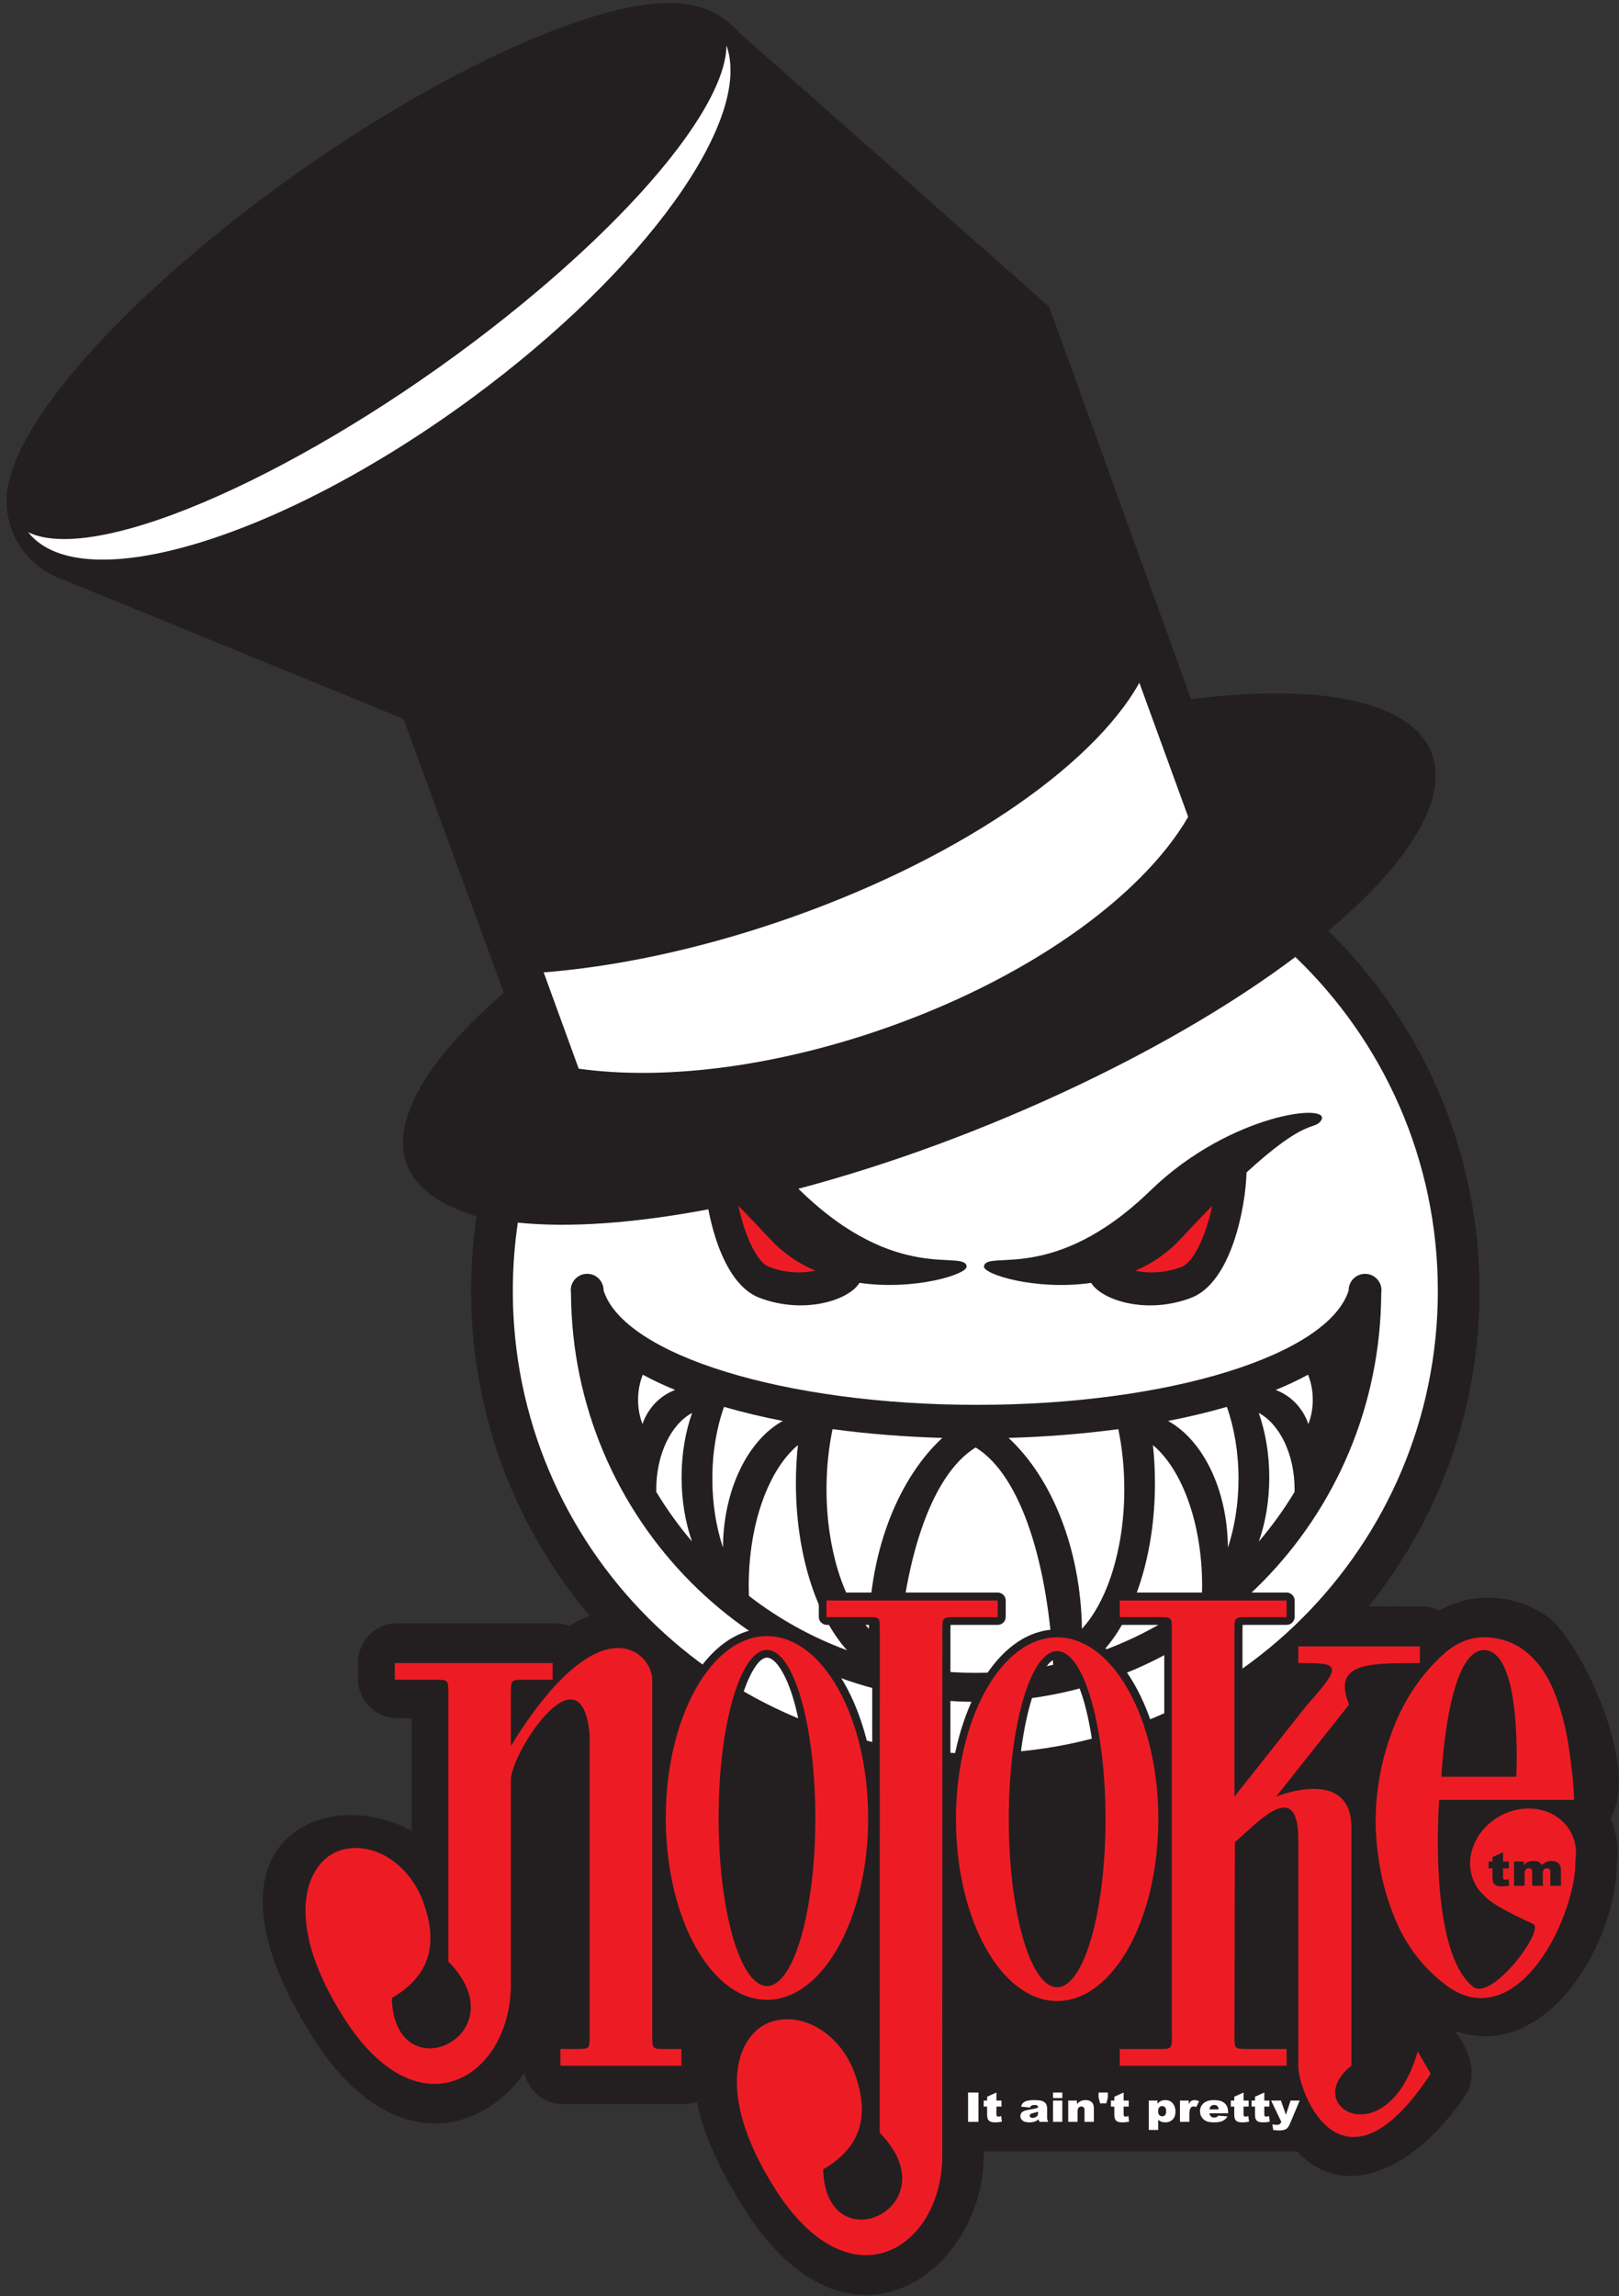
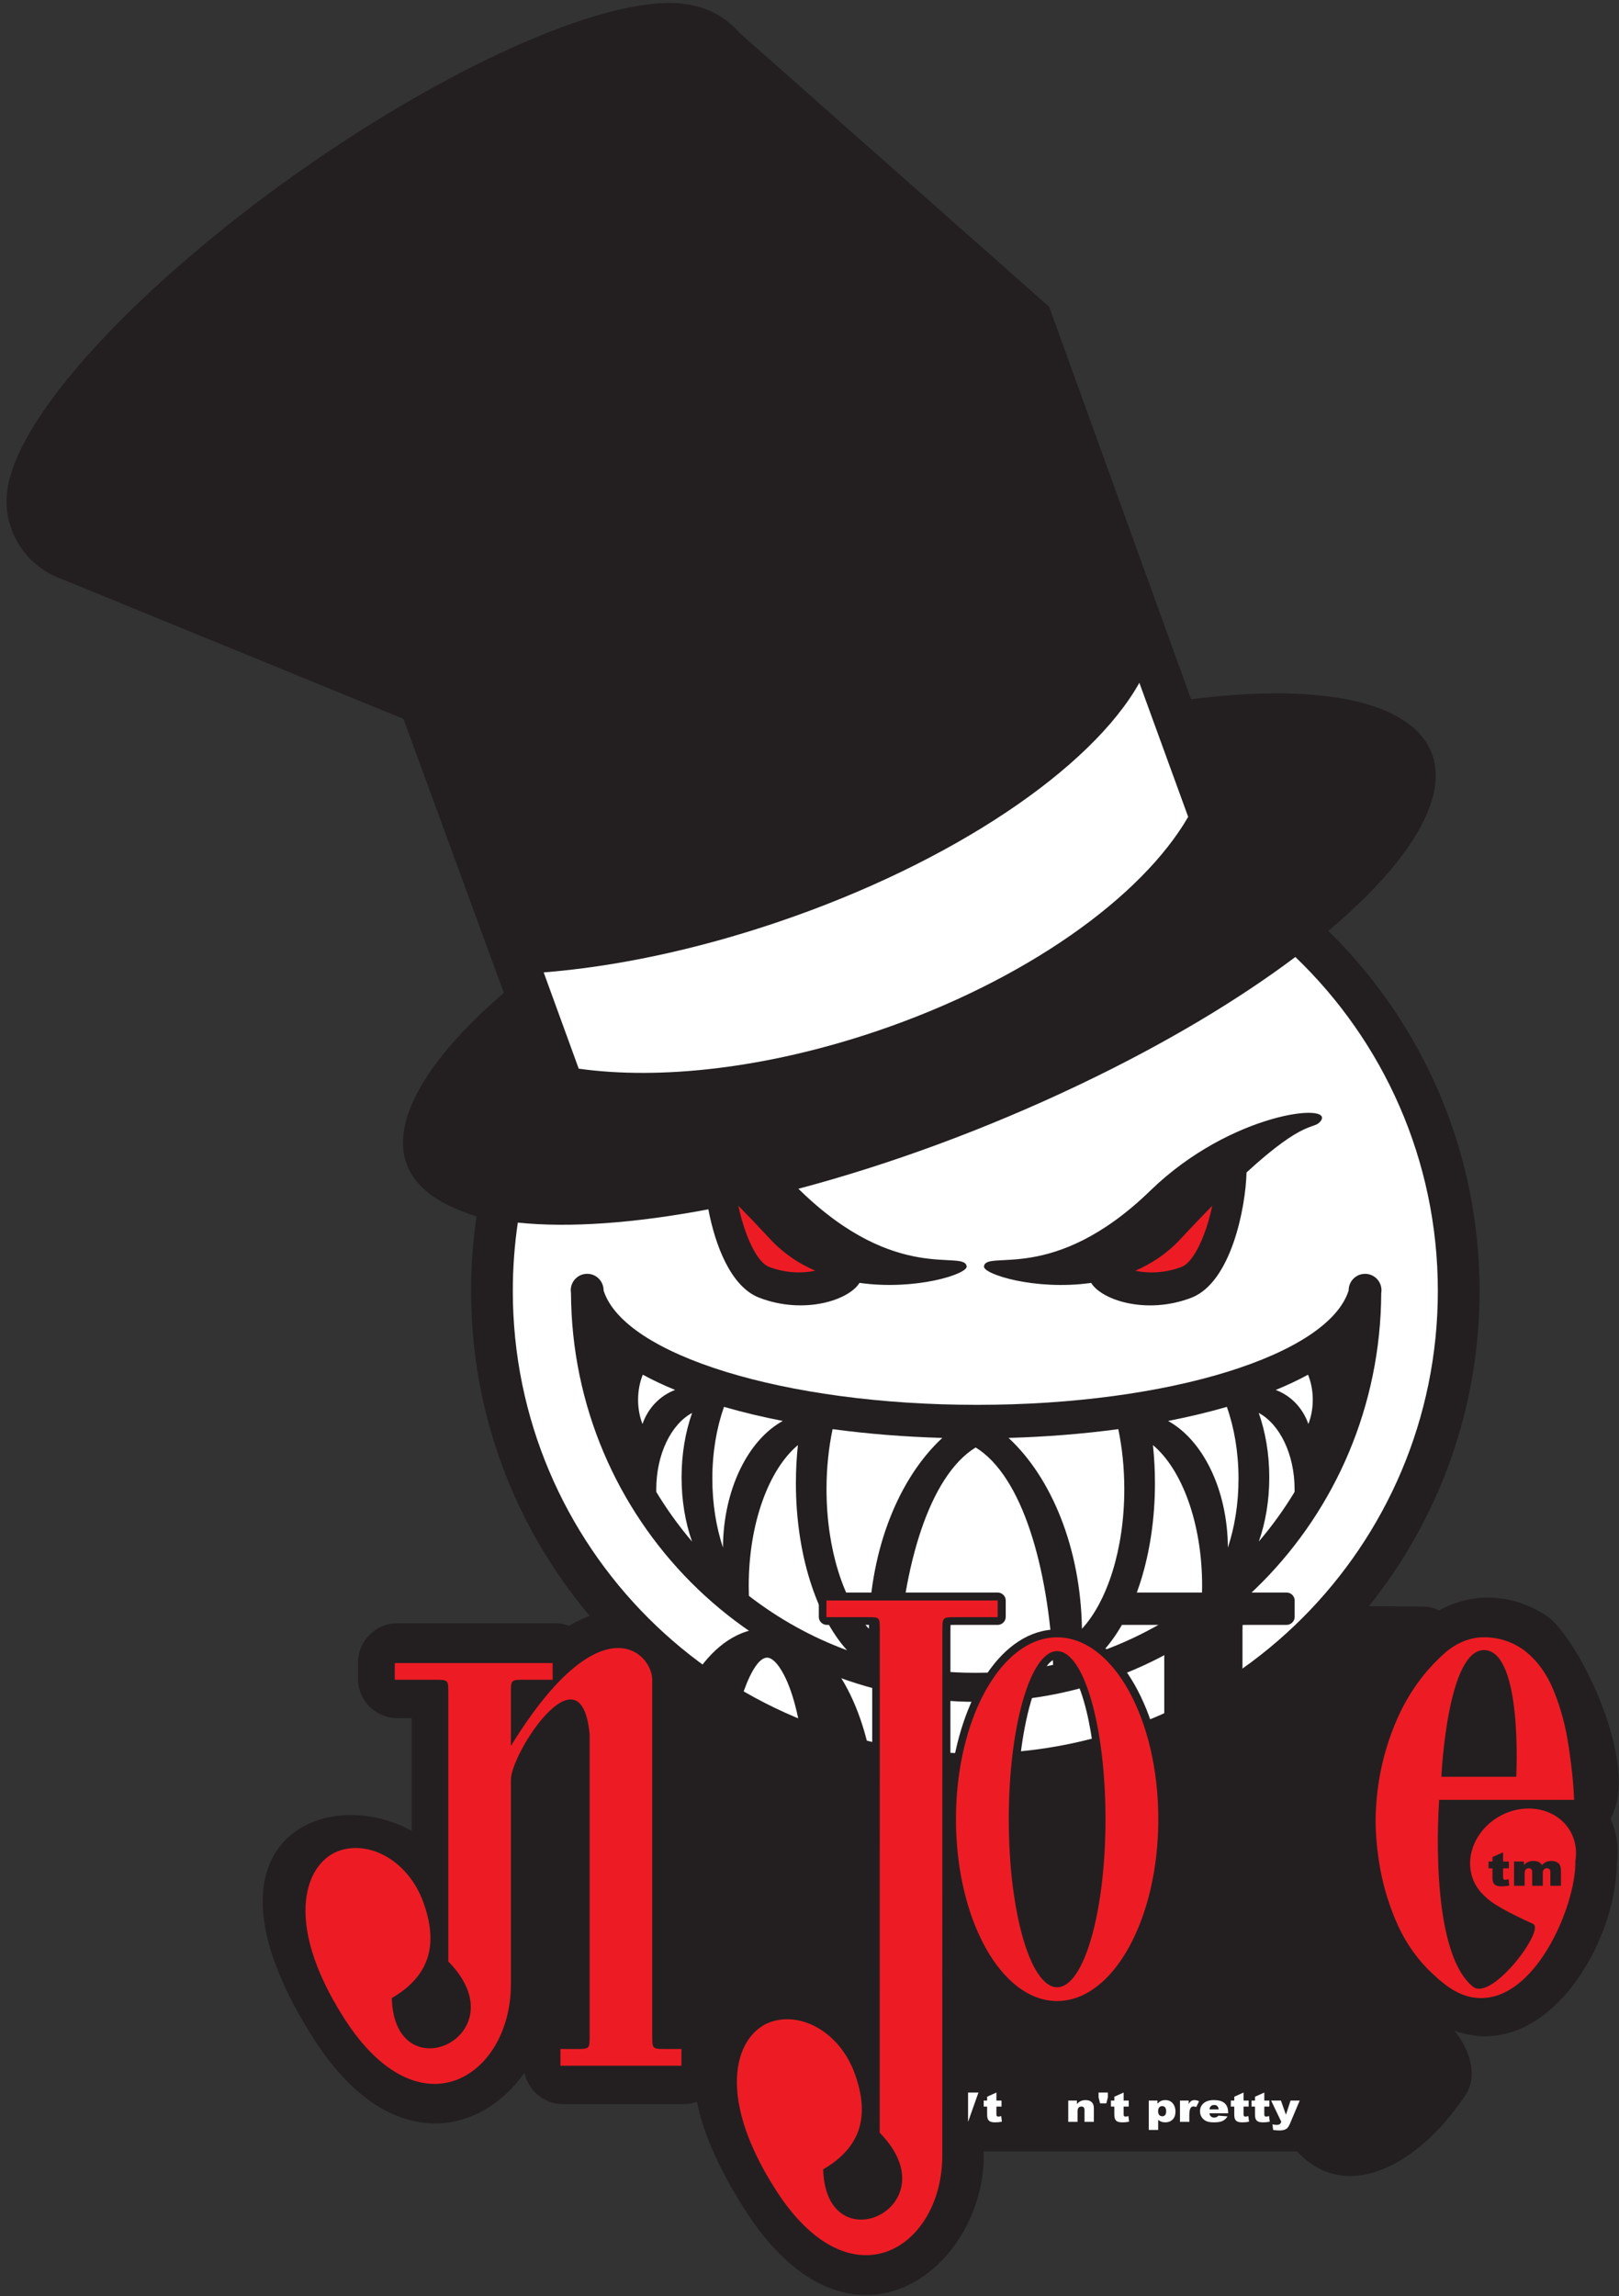
<svg xmlns="http://www.w3.org/2000/svg" width="220pt" height="312pt" viewBox="0 0 220 312" version="1.1">
  <rect x="0" y="0" width="220" height="312" fill="#333333" stroke="none" />
  <g id="surface1">
    <path style=" stroke:none;fill-rule:nonzero;fill:rgb(13.699%,12.199%,12.5%);fill-opacity:1;" d="M 141.215 217.332 C 142.102 217.148 143.023 217.055 143.977 217.055 C 145.086 217.055 146.148 217.188 147.164 217.43 C 147.164 214.52 149.566 212.047 152.48 212.047 L 175.156 212.047 C 178.07 212.047 180.473 214.449 180.473 217.363 L 180.473 218.219 L 193.266 218.281 C 194.09 218.281 194.867 218.477 195.562 218.812 C 200.234 216.203 205.789 216.57 210.27 219.625 C 214.668 222.82 222.984 240.051 218.852 247.062 C 219.652 248.844 219.988 250.895 219.715 253.098 C 219.602 264.418 209.887 280.32 197.633 275.918 C 199.746 278.43 200.836 282.09 199.18 284.598 C 192.965 294 183.043 299.621 176.258 292.312 L 133.668 292.312 L 133.688 292.793 C 133.688 308.504 115.453 322.527 101.23 300.258 C 97.578 294.535 95.52 289.66 94.707 285.578 C 94.148 285.777 93.551 285.891 92.926 285.891 L 76.484 285.891 C 73.926 285.891 71.766 284.039 71.273 281.617 C 65.133 290.336 52.703 292.793 42.609 276.984 C 25.488 250.172 44.137 242.281 55.934 248.75 L 55.934 233.449 L 53.973 233.449 C 51.059 233.449 48.656 231.047 48.656 228.133 L 48.656 225.867 C 48.656 222.953 51.059 220.551 53.973 220.551 L 75.422 220.551 C 76.094 220.551 76.734 220.68 77.328 220.91 C 83.441 217.25 90.121 217.844 92.949 222.777 C 95.891 219.266 99.766 216.891 104.547 216.891 C 105.504 216.891 106.426 216.992 107.312 217.18 C 107.414 214.348 109.773 212.047 112.625 212.047 L 135.898 212.047 C 138.801 212.047 141.195 214.43 141.215 217.332 " />
    <path style=" stroke:none;fill-rule:nonzero;fill:rgb(13.699%,12.199%,12.5%);fill-opacity:1;" d="M 58.258 162.121 C 50.938 156.398 55.492 146.07 68.465 134.906 L 54.824 97.676 L 8.473 78.711 C 4.059 77.172 0.891 72.992 0.891 68.078 C 0.891 66.883 1.082 65.73 1.43 64.648 C 3.41 57.434 12.18 46.398 26.32 34.398 C 49.961 14.332 79.66 -0.848 92.66 0.492 C 93.234 0.551 93.766 0.641 94.254 0.762 C 96.719 1.289 98.887 2.613 100.469 4.449 L 142.57 41.684 L 161.848 95.004 C 175.441 93.297 186.246 94.312 191.602 98.5 C 199.086 104.352 194.152 115.02 180.504 126.477 C 193.176 138.902 201.051 156.238 201.051 175.402 C 201.051 213.242 170.375 243.918 132.531 243.918 C 94.691 243.918 64.016 213.242 64.016 175.402 C 64.016 171.965 64.27 168.586 64.758 165.285 C 62.129 164.426 59.926 163.43 58.258 162.121 " />
    <path style=" stroke:none;fill-rule:nonzero;fill:rgb(92.899%,10.999%,14.099%);fill-opacity:1;" d="M 100.332 163.824 C 100.605 165.129 100.992 166.504 101.473 167.762 C 102.414 170.25 103.52 171.758 104.504 172.133 C 106.785 173.004 109.055 173.027 110.785 172.652 C 108.566 171.695 106.477 170.32 104.695 168.402 C 103.105 166.688 101.656 165.168 100.332 163.824 " />
    <path style=" stroke:none;fill-rule:nonzero;fill:rgb(92.899%,10.999%,14.099%);fill-opacity:1;" d="M 164.73 163.824 C 164.457 165.129 164.07 166.504 163.59 167.766 C 162.645 170.25 161.543 171.758 160.559 172.133 C 158.277 173.008 156.008 173.031 154.277 172.656 C 156.492 171.695 158.586 170.32 160.363 168.402 C 161.957 166.688 163.406 165.172 164.73 163.824 " />
    <path style=" stroke:none;fill-rule:nonzero;fill:rgb(100%,100%,100%);fill-opacity:1;" d="M 73.879 132.121 C 83.512 131.355 94.426 129.102 105.68 125.289 C 129.621 117.184 148.371 104.309 154.824 92.77 L 161.457 110.988 C 155.129 121.922 139.305 133.27 119.141 140.098 C 104.16 145.172 89.711 146.758 78.641 145.203 L 73.879 132.121 " />
-     <path style=" stroke:none;fill-rule:nonzero;fill:rgb(100%,100%,100%);fill-opacity:1;" d="M 3.961 72.473 L 3.824 72.305 C 4.691 72.738 5.766 73.027 7.051 73.16 C 20.051 74.5 49.754 59.32 73.395 39.254 C 89.535 25.555 98.676 13.117 98.715 6.18 C 102.34 16.207 87.777 36.715 63.996 54.18 C 38.195 73.129 11.316 81.32 3.961 72.473 " />
    <path style=" stroke:none;fill-rule:nonzero;fill:rgb(100%,100%,100%);fill-opacity:1;" d="M 169.387 159.301 C 177.422 151.922 178.512 153.555 179.453 152.332 C 181.461 149.734 167.289 151.109 156.316 161.77 C 143.121 174.586 134.016 169.707 133.707 172.066 C 133.57 173.121 140.695 175.383 148.27 174.309 C 149.734 176.68 155.828 178.645 161.875 176.332 C 167.305 174.254 169.266 164.047 169.387 159.301 Z M 132.762 190.879 C 106.59 190.879 84.812 184.082 82.023 175.352 C 82.023 174.07 81.023 173.074 79.789 173.074 C 78.559 173.074 77.559 174.07 77.559 175.305 C 77.559 175.434 77.57 175.555 77.59 175.676 C 77.723 206.383 102.48 231.234 132.746 231.234 C 163.012 231.234 187.559 206.387 187.691 175.68 C 187.711 175.559 187.723 175.438 187.723 175.309 C 187.723 174.074 186.723 173.078 185.492 173.078 C 184.258 173.078 183.258 174.074 183.258 175.355 C 180.469 184.086 158.934 190.879 132.762 190.879 Z M 69.684 175.402 C 69.684 172.246 69.918 169.145 70.363 166.117 C 77.363 166.848 86.277 166.199 96.254 164.312 C 97.18 169.156 99.289 174.84 103.188 176.328 C 109.23 178.641 115.328 176.68 116.793 174.305 C 124.363 175.379 131.492 173.117 131.355 172.066 C 131.047 169.703 121.938 174.582 108.746 161.766 L 108.488 161.52 C 120.719 158.273 133.891 153.48 146.727 147.355 C 158.305 141.832 168.23 135.883 176.02 130.027 C 187.953 141.465 195.383 157.566 195.383 175.402 C 195.383 210.113 167.242 238.25 132.531 238.25 C 97.824 238.25 69.684 210.113 69.684 175.402 " />
    <path style=" stroke:none;fill-rule:nonzero;fill:rgb(100%,100%,100%);fill-opacity:1;" d="M 173.352 188.855 C 174.922 188.211 176.391 187.52 177.746 186.781 C 178.152 187.781 178.387 188.945 178.387 190.188 C 178.387 191.383 178.172 192.508 177.789 193.484 C 177.047 191.324 175.41 189.617 173.352 188.855 " />
    <path style=" stroke:none;fill-rule:nonzero;fill:rgb(100%,100%,100%);fill-opacity:1;" d="M 175.914 202.711 C 174.473 205.094 172.844 207.352 171.055 209.453 C 171.961 206.895 172.477 203.91 172.477 200.73 C 172.477 197.535 171.953 194.543 171.047 191.977 C 173.883 193.496 175.918 197.574 175.918 202.367 L 175.914 202.711 " />
    <path style=" stroke:none;fill-rule:nonzero;fill:rgb(100%,100%,100%);fill-opacity:1;" d="M 163.328 216.832 C 159.305 219.938 154.82 222.445 149.992 224.223 C 154.152 219.609 156.941 211.172 156.941 201.523 C 156.941 199.754 156.848 198.023 156.668 196.348 C 160.609 199.637 163.352 206.961 163.352 215.465 C 163.352 215.922 163.344 216.379 163.328 216.832 " />
    <path style=" stroke:none;fill-rule:nonzero;fill:rgb(100%,100%,100%);fill-opacity:1;" d="M 158.723 193.066 C 161.516 192.523 164.191 191.883 166.715 191.152 C 167.719 194.004 168.297 197.344 168.297 200.91 C 168.297 204.312 167.77 207.512 166.852 210.273 C 166.809 202.379 163.438 195.656 158.723 193.066 " />
    <path style=" stroke:none;fill-rule:nonzero;fill:rgb(100%,100%,100%);fill-opacity:1;" d="M 137.051 195.371 C 142.121 195.227 147.148 194.828 151.961 194.18 C 152.488 196.699 152.777 199.453 152.777 202.34 C 152.777 210.48 150.461 217.578 147.023 221.305 C 146.844 210.355 142.902 200.793 137.051 195.371 " />
    <path style=" stroke:none;fill-rule:nonzero;fill:rgb(100%,100%,100%);fill-opacity:1;" d="M 91.742 188.855 C 90.172 188.211 88.703 187.52 87.348 186.781 C 86.941 187.781 86.707 188.945 86.707 190.188 C 86.707 191.383 86.922 192.508 87.305 193.484 C 88.047 191.324 89.684 189.617 91.742 188.855 " />
    <path style=" stroke:none;fill-rule:nonzero;fill:rgb(100%,100%,100%);fill-opacity:1;" d="M 89.18 202.711 C 90.621 205.094 92.25 207.352 94.039 209.453 C 93.133 206.895 92.617 203.91 92.617 200.73 C 92.617 197.535 93.141 194.543 94.047 191.977 C 91.211 193.496 89.176 197.574 89.176 202.367 L 89.18 202.711 " />
    <path style=" stroke:none;fill-rule:nonzero;fill:rgb(100%,100%,100%);fill-opacity:1;" d="M 101.766 216.832 C 105.785 219.938 110.273 222.445 115.102 224.223 C 110.941 219.609 108.152 211.172 108.152 201.523 C 108.152 199.754 108.246 198.023 108.426 196.348 C 104.484 199.637 101.742 206.961 101.742 215.465 C 101.742 215.922 101.75 216.379 101.766 216.832 " />
    <path style=" stroke:none;fill-rule:nonzero;fill:rgb(100%,100%,100%);fill-opacity:1;" d="M 106.371 193.066 C 103.578 192.523 100.902 191.883 98.379 191.152 C 97.375 194.004 96.797 197.344 96.797 200.91 C 96.797 204.312 97.324 207.512 98.242 210.273 C 98.285 202.379 101.652 195.656 106.371 193.066 " />
    <path style=" stroke:none;fill-rule:nonzero;fill:rgb(100%,100%,100%);fill-opacity:1;" d="M 128.043 195.371 C 122.973 195.227 117.945 194.828 113.137 194.18 C 112.605 196.699 112.312 199.453 112.312 202.34 C 112.312 210.48 114.637 217.578 118.07 221.305 C 118.254 210.355 122.191 200.793 128.043 195.371 " />
    <path style=" stroke:none;fill-rule:nonzero;fill:rgb(100%,100%,100%);fill-opacity:1;" d="M 132.77 227.285 C 136.316 227.285 139.762 226.914 143.105 226.207 C 142.426 212.938 138.926 200.57 132.578 196.668 C 126.23 200.57 122.668 212.938 121.988 226.207 C 125.332 226.914 128.809 227.285 132.355 227.285 L 132.77 227.285 " />
-     <path style=" stroke:none;fill-rule:nonzero;fill:rgb(100%,100%,100%);fill-opacity:1;" d="M 131.547 284.316 L 132.957 284.316 L 132.957 288.301 L 131.547 288.301 L 131.547 284.316 " />
+     <path style=" stroke:none;fill-rule:nonzero;fill:rgb(100%,100%,100%);fill-opacity:1;" d="M 131.547 284.316 L 132.957 284.316 L 131.547 288.301 L 131.547 284.316 " />
    <path style=" stroke:none;fill-rule:nonzero;fill:rgb(100%,100%,100%);fill-opacity:1;" d="M 135.398 284.316 L 135.398 285.41 L 136.09 285.41 L 136.09 286.223 L 135.398 286.223 L 135.398 287.246 C 135.398 287.371 135.414 287.453 135.438 287.492 C 135.48 287.551 135.555 287.582 135.656 287.582 C 135.75 287.582 135.883 287.559 136.051 287.512 L 136.141 288.277 C 135.828 288.34 135.539 288.367 135.266 288.367 C 134.953 288.367 134.723 288.332 134.57 288.262 C 134.422 288.191 134.312 288.086 134.242 287.941 C 134.172 287.797 134.137 287.562 134.137 287.242 L 134.137 286.223 L 133.672 286.223 L 133.672 285.41 L 134.137 285.41 L 134.137 284.883 L 135.398 284.316 " />
-     <path style=" stroke:none;fill-rule:evenodd;fill:rgb(100%,100%,100%);fill-opacity:1;" d="M 139.965 286.348 L 138.758 286.234 C 138.805 286.051 138.867 285.906 138.953 285.797 C 139.039 285.691 139.164 285.602 139.324 285.523 C 139.441 285.465 139.602 285.422 139.801 285.391 C 140.004 285.359 140.223 285.344 140.461 285.344 C 140.836 285.344 141.141 285.363 141.371 285.402 C 141.598 285.438 141.789 285.516 141.941 285.633 C 142.051 285.715 142.137 285.832 142.195 285.98 C 142.258 286.129 142.289 286.273 142.289 286.41 L 142.289 287.688 C 142.289 287.824 142.301 287.93 142.32 288.008 C 142.34 288.082 142.383 288.18 142.449 288.301 L 141.266 288.301 C 141.219 288.227 141.188 288.172 141.172 288.133 C 141.156 288.094 141.145 288.031 141.129 287.949 C 140.965 288.09 140.801 288.188 140.637 288.25 C 140.41 288.328 140.152 288.367 139.855 288.367 C 139.465 288.367 139.164 288.289 138.961 288.129 C 138.758 287.969 138.656 287.77 138.656 287.535 C 138.656 287.316 138.73 287.137 138.879 286.992 C 139.023 286.852 139.293 286.746 139.688 286.676 C 140.164 286.594 140.469 286.535 140.609 286.5 C 140.75 286.469 140.898 286.422 141.059 286.371 C 141.059 286.234 141.023 286.137 140.961 286.082 C 140.898 286.027 140.785 286.004 140.625 286.004 C 140.418 286.004 140.262 286.031 140.16 286.09 C 140.078 286.137 140.016 286.223 139.965 286.348 Z M 141.059 286.926 C 140.883 286.98 140.703 287.031 140.516 287.07 C 140.258 287.133 140.094 287.191 140.027 287.25 C 139.953 287.312 139.922 287.379 139.922 287.457 C 139.922 287.543 139.953 287.617 140.023 287.672 C 140.094 287.727 140.195 287.758 140.328 287.758 C 140.473 287.758 140.602 287.727 140.723 287.664 C 140.844 287.605 140.93 287.531 140.98 287.445 C 141.031 287.355 141.059 287.242 141.059 287.105 L 141.059 286.926 " />
-     <path style=" stroke:none;fill-rule:evenodd;fill:rgb(100%,100%,100%);fill-opacity:1;" d="M 143.09 284.316 L 144.352 284.316 L 144.352 285.066 L 143.09 285.066 Z M 143.09 285.41 L 144.352 285.41 L 144.352 288.301 L 143.09 288.301 L 143.09 285.41 " />
    <path style=" stroke:none;fill-rule:nonzero;fill:rgb(100%,100%,100%);fill-opacity:1;" d="M 145.16 285.41 L 146.34 285.41 L 146.34 285.883 C 146.512 285.688 146.691 285.551 146.871 285.469 C 147.051 285.387 147.27 285.344 147.527 285.344 C 147.875 285.344 148.148 285.438 148.344 285.617 C 148.543 285.801 148.641 286.082 148.641 286.465 L 148.641 288.301 L 147.371 288.301 L 147.371 286.711 C 147.371 286.531 147.332 286.402 147.258 286.328 C 147.18 286.25 147.074 286.215 146.938 286.215 C 146.785 286.215 146.66 286.266 146.566 286.367 C 146.473 286.469 146.426 286.648 146.426 286.914 L 146.426 288.301 L 145.16 288.301 L 145.16 285.41 " />
    <path style=" stroke:none;fill-rule:nonzero;fill:rgb(100%,100%,100%);fill-opacity:1;" d="M 149.281 284.316 L 150.539 284.316 L 150.539 284.973 L 150.34 285.781 L 149.484 285.781 L 149.281 284.973 L 149.281 284.316 " />
    <path style=" stroke:none;fill-rule:nonzero;fill:rgb(100%,100%,100%);fill-opacity:1;" d="M 152.688 284.316 L 152.688 285.41 L 153.379 285.41 L 153.379 286.223 L 152.688 286.223 L 152.688 287.246 C 152.688 287.371 152.699 287.453 152.727 287.492 C 152.77 287.551 152.84 287.582 152.945 287.582 C 153.039 287.582 153.168 287.559 153.336 287.512 L 153.43 288.277 C 153.117 288.34 152.824 288.367 152.555 288.367 C 152.242 288.367 152.008 288.332 151.859 288.262 C 151.711 288.191 151.602 288.086 151.531 287.941 C 151.457 287.797 151.422 287.562 151.422 287.242 L 151.422 286.223 L 150.961 286.223 L 150.961 285.41 L 151.422 285.41 L 151.422 284.883 L 152.688 284.316 " />
    <path style=" stroke:none;fill-rule:evenodd;fill:rgb(100%,100%,100%);fill-opacity:1;" d="M 156.102 289.398 L 156.102 285.41 L 157.285 285.41 L 157.285 285.836 C 157.449 285.656 157.598 285.535 157.734 285.473 C 157.922 285.387 158.121 285.344 158.348 285.344 C 158.785 285.344 159.129 285.492 159.367 285.789 C 159.609 286.086 159.73 286.449 159.73 286.887 C 159.73 287.367 159.598 287.734 159.336 287.988 C 159.074 288.242 158.742 288.367 158.34 288.367 C 158.145 288.367 157.969 288.34 157.809 288.281 C 157.648 288.223 157.504 288.137 157.379 288.023 L 157.379 289.398 Z M 157.371 286.867 C 157.371 287.094 157.426 287.266 157.535 287.379 C 157.645 287.488 157.781 287.543 157.949 287.543 C 158.094 287.543 158.219 287.492 158.316 287.383 C 158.414 287.277 158.465 287.098 158.465 286.84 C 158.465 286.605 158.414 286.434 158.312 286.324 C 158.207 286.215 158.082 286.156 157.934 286.156 C 157.773 286.156 157.637 286.215 157.531 286.324 C 157.426 286.438 157.371 286.617 157.371 286.867 " />
    <path style=" stroke:none;fill-rule:nonzero;fill:rgb(100%,100%,100%);fill-opacity:1;" d="M 160.344 285.41 L 161.527 285.41 L 161.527 285.883 C 161.641 285.68 161.758 285.535 161.879 285.461 C 162 285.383 162.152 285.344 162.328 285.344 C 162.516 285.344 162.719 285.395 162.941 285.5 L 162.551 286.285 C 162.398 286.23 162.281 286.203 162.195 286.203 C 162.027 286.203 161.902 286.262 161.809 286.383 C 161.68 286.551 161.613 286.867 161.613 287.332 L 161.613 288.301 L 160.344 288.301 L 160.344 285.41 " />
    <path style=" stroke:none;fill-rule:evenodd;fill:rgb(100%,100%,100%);fill-opacity:1;" d="M 166.883 287.133 L 164.348 287.133 C 164.371 287.309 164.426 287.441 164.512 287.531 C 164.637 287.656 164.797 287.719 164.992 287.719 C 165.117 287.719 165.234 287.691 165.348 287.637 C 165.414 287.602 165.488 287.543 165.566 287.457 L 166.812 287.555 C 166.621 287.844 166.395 288.055 166.121 288.18 C 165.855 288.305 165.469 288.367 164.965 288.367 C 164.527 288.367 164.184 288.316 163.934 288.207 C 163.684 288.098 163.477 287.926 163.312 287.691 C 163.148 287.457 163.066 287.18 163.066 286.863 C 163.066 286.41 163.23 286.043 163.559 285.766 C 163.891 285.484 164.348 285.344 164.926 285.344 C 165.398 285.344 165.77 285.406 166.047 285.531 C 166.316 285.656 166.527 285.84 166.668 286.078 C 166.812 286.316 166.883 286.625 166.883 287.008 Z M 165.602 286.602 C 165.574 286.387 165.508 286.234 165.402 286.141 C 165.297 286.047 165.156 286.004 164.98 286.004 C 164.777 286.004 164.617 286.07 164.496 286.211 C 164.422 286.301 164.371 286.43 164.352 286.602 L 165.602 286.602 " />
    <path style=" stroke:none;fill-rule:nonzero;fill:rgb(100%,100%,100%);fill-opacity:1;" d="M 168.984 284.316 L 168.984 285.41 L 169.676 285.41 L 169.676 286.223 L 168.984 286.223 L 168.984 287.246 C 168.984 287.371 168.996 287.453 169.023 287.492 C 169.066 287.551 169.137 287.582 169.242 287.582 C 169.336 287.582 169.465 287.559 169.633 287.512 L 169.727 288.277 C 169.414 288.34 169.121 288.367 168.852 288.367 C 168.535 288.367 168.305 288.332 168.156 288.262 C 168.008 288.191 167.898 288.086 167.824 287.941 C 167.754 287.797 167.719 287.562 167.719 287.242 L 167.719 286.223 L 167.254 286.223 L 167.254 285.41 L 167.719 285.41 L 167.719 284.883 L 168.984 284.316 " />
    <path style=" stroke:none;fill-rule:nonzero;fill:rgb(100%,100%,100%);fill-opacity:1;" d="M 171.801 284.316 L 171.801 285.41 L 172.492 285.41 L 172.492 286.223 L 171.801 286.223 L 171.801 287.246 C 171.801 287.371 171.812 287.453 171.84 287.492 C 171.883 287.551 171.953 287.582 172.059 287.582 C 172.152 287.582 172.281 287.559 172.449 287.512 L 172.543 288.277 C 172.23 288.34 171.938 288.367 171.668 288.367 C 171.355 288.367 171.121 288.332 170.973 288.262 C 170.824 288.191 170.715 288.086 170.645 287.941 C 170.57 287.797 170.535 287.562 170.535 287.242 L 170.535 286.223 L 170.07 286.223 L 170.07 285.41 L 170.535 285.41 L 170.535 284.883 L 171.801 284.316 " />
    <path style=" stroke:none;fill-rule:nonzero;fill:rgb(100%,100%,100%);fill-opacity:1;" d="M 172.73 285.41 L 174.062 285.41 L 174.742 287.336 L 175.367 285.41 L 176.609 285.41 L 175.309 288.5 C 175.16 288.852 175.008 289.09 174.852 289.211 C 174.633 289.383 174.301 289.469 173.852 289.469 C 173.668 289.469 173.387 289.449 173.008 289.406 L 172.906 288.633 C 173.09 288.684 173.293 288.707 173.516 288.707 C 173.664 288.707 173.785 288.68 173.879 288.621 C 173.969 288.559 174.047 288.453 174.113 288.301 L 172.73 285.41 " />
    <path style=" stroke:none;fill-rule:nonzero;fill:rgb(13.699%,12.199%,12.5%);fill-opacity:1;" d="M 201.754 225.25 C 198.523 225.035 197.324 236.578 197.027 240.336 L 205.039 240.336 C 205.109 236.781 205.047 225.469 201.754 225.25 Z M 100.625 262.852 C 100.949 263.977 102.48 268.77 104.25 268.77 C 106.02 268.77 107.551 263.977 107.875 262.852 C 109.031 258.84 109.758 253.234 109.758 246.996 C 109.758 241.945 109.062 231.164 105.93 226.555 C 105.207 225.496 104.621 225.227 104.25 225.227 C 102.48 225.227 100.949 230.02 100.625 231.145 C 99.469 235.156 98.742 240.762 98.742 246.996 C 98.742 253.234 99.469 258.84 100.625 262.852 Z M 140.055 263.016 C 140.379 264.141 141.91 268.934 143.68 268.934 C 145.449 268.934 146.98 264.137 147.305 263.016 C 148.461 259 149.188 253.395 149.188 247.16 C 149.188 242.109 148.496 231.328 145.359 226.719 C 144.637 225.656 144.051 225.387 143.68 225.387 C 141.91 225.387 140.379 230.184 140.055 231.309 C 138.898 235.32 138.172 240.926 138.172 247.16 C 138.172 253.395 138.898 259 140.055 263.016 Z M 175.383 277.473 L 175.383 249.879 C 175.383 244.902 173.629 246.555 170.984 248.887 C 170.219 249.566 169.492 250.25 168.895 250.77 L 168.836 276.547 C 168.836 276.855 168.836 277.109 168.844 277.312 C 169.062 277.32 169.336 277.328 169.617 277.328 L 174.859 277.328 C 175.047 277.328 175.227 277.379 175.383 277.473 Z M 207.484 262.16 C 204.523 260.773 202.223 259.629 200.852 258.195 C 197.012 254.496 198.711 248.523 203.109 245.934 C 203.316 245.812 203.527 245.699 203.738 245.594 L 196.598 245.594 C 196.574 246.031 195.586 272.84 202.203 268.66 C 203.953 267.555 206.879 264.18 207.484 262.16 Z M 76.188 226.934 C 84.129 219.613 89.723 223.25 89.723 228.215 L 89.723 241.965 C 91.023 230.531 96.684 221.227 104.25 221.227 C 111.395 221.227 116.84 229.52 118.52 240.07 L 118.523 221.555 C 118.523 221.238 118.523 220.984 118.516 220.777 L 117.996 220.773 L 112.328 220.773 C 111.762 220.773 111.266 220.277 111.266 219.711 L 111.266 217.445 C 111.266 216.879 111.762 216.383 112.328 216.383 L 135.602 216.383 C 136.168 216.383 136.664 216.879 136.664 217.445 L 136.664 219.711 C 136.664 220.277 136.168 220.773 135.602 220.773 L 129.934 220.773 C 129.621 220.773 129.371 220.773 129.168 220.781 C 129.156 221 129.152 221.273 129.152 221.555 L 129.148 242.172 C 130.438 230.715 136.102 221.391 143.68 221.391 C 151.246 221.391 156.906 230.695 158.207 242.133 L 158.207 221.555 C 158.207 221.246 158.211 220.992 158.199 220.789 C 157.98 220.777 157.711 220.773 157.43 220.773 L 152.184 220.773 C 151.617 220.773 151.121 220.277 151.121 219.711 L 151.121 217.445 C 151.121 216.879 151.617 216.383 152.184 216.383 L 174.859 216.383 C 175.426 216.383 175.926 216.879 175.926 217.445 L 175.926 219.711 C 175.926 220.277 175.426 220.773 174.859 220.773 L 169.617 220.773 C 169.309 220.773 169.055 220.773 168.852 220.781 C 168.84 221 168.836 221.273 168.836 221.555 L 168.836 241.035 L 176.855 230.914 C 177.566 230.129 179.336 228.215 179.867 227.145 L 179.504 227.094 C 178.77 227.008 177.742 227.012 176.445 227.012 C 175.879 227.012 175.383 226.516 175.383 225.949 L 175.383 223.68 C 175.383 223.113 175.879 222.617 176.445 222.617 L 192.965 222.617 C 193.531 222.617 194.027 223.113 194.027 223.68 L 194.027 225.371 C 194.605 224.758 195.219 224.168 195.859 223.609 C 199.363 220.754 203.82 220.656 207.527 223.184 C 213.43 227.473 214.75 237.715 214.984 244.496 C 215.004 245.086 214.516 245.594 213.922 245.594 L 211.531 245.594 C 214.035 246.918 215.68 249.547 215.164 252.887 C 215.246 258.941 209.367 274.125 199.852 272.398 C 197.34 271.941 195.289 270.262 193.262 268.25 C 187.832 262.68 185.477 253.23 185.949 245.617 C 186.309 238.961 188.445 232.242 192.609 227.012 C 189.074 227.012 186.492 227.051 184.992 227.645 C 182.406 228.668 185.066 231.129 184.172 232.262 L 176.301 242.195 C 177.004 242.07 177.773 241.984 178.555 241.984 C 181.492 241.988 184.727 243.332 184.727 248.301 L 184.727 280.656 C 184.727 280.812 184.441 281.398 184.32 281.492 C 177.387 286.949 188.469 289.414 191.656 278.426 C 192.551 275.336 196.129 281.133 195.336 282.336 C 189.34 291.402 184.227 292.891 180.375 290.262 C 177.395 288.227 175.789 283.969 175.449 281.527 C 175.277 281.648 175.074 281.719 174.859 281.719 L 152.184 281.719 C 151.617 281.719 151.121 281.223 151.121 280.656 L 151.121 278.391 C 151.121 277.824 151.617 277.328 152.184 277.328 L 157.43 277.328 C 157.738 277.328 157.988 277.328 158.191 277.316 C 158.203 277.102 158.207 276.828 158.207 276.547 L 158.207 252.188 C 156.906 263.625 151.246 272.934 143.68 272.934 C 136.098 272.934 130.434 263.594 129.145 252.129 L 129.137 292.875 C 129.137 306.086 115.535 315.301 104.52 298.051 C 88.676 273.246 111.641 265.883 117.195 281.406 C 119.203 287.02 118.41 291.871 112.98 295.316 C 113.758 305.758 126.875 298.715 118.812 290.512 C 118.738 290.434 118.512 289.871 118.512 289.766 L 118.516 253.938 C 116.832 264.484 111.391 272.77 104.25 272.77 C 96.684 272.77 91.023 263.465 89.723 252.031 L 89.723 276.547 C 89.723 276.855 89.719 277.105 89.73 277.312 C 89.949 277.32 90.223 277.328 90.504 277.328 L 92.629 277.328 C 93.195 277.328 93.691 277.824 93.691 278.391 L 93.691 280.656 C 93.691 281.223 93.195 281.719 92.629 281.719 L 76.188 281.719 C 75.621 281.719 75.125 281.223 75.125 280.656 L 75.125 278.391 C 75.125 277.824 75.621 277.328 76.188 277.328 L 78.312 277.328 C 78.621 277.328 78.875 277.328 79.078 277.316 C 79.09 277.102 79.094 276.828 79.094 276.547 L 79.094 235.715 C 78.633 230.812 77.227 231.379 75.145 233.52 C 72.672 236.062 70.516 240.402 70.516 241.824 L 70.516 269.602 C 70.516 282.816 56.91 292.031 45.895 274.777 C 30.055 249.973 53.02 242.609 58.574 258.137 C 60.582 263.746 59.789 268.602 54.359 272.047 C 55.133 282.488 68.254 275.445 60.191 267.238 C 60.117 267.164 59.887 266.602 59.887 266.496 L 59.887 230.059 C 59.887 229.75 59.891 229.496 59.879 229.293 C 59.66 229.281 59.391 229.277 59.109 229.277 L 53.672 229.277 C 53.109 229.277 52.609 228.781 52.609 228.215 L 52.609 225.949 C 52.609 225.383 53.109 224.887 53.672 224.887 L 75.125 224.887 C 75.691 224.887 76.188 225.383 76.188 225.949 Z M 70.527 229.285 C 70.52 229.504 70.516 229.777 70.516 230.059 L 70.516 233.641 C 71.676 231.969 72.805 230.52 73.902 229.277 L 71.297 229.277 C 70.984 229.277 70.734 229.277 70.527 229.285 " />
    <path style=" stroke:none;fill-rule:nonzero;fill:rgb(92.899%,10.999%,14.099%);fill-opacity:1;" d="M 206.039 241.414 C 206.039 241.414 206.938 224.543 201.797 224.203 C 196.652 223.863 195.863 241.414 195.863 241.414 Z M 204.246 251.676 L 202.805 252.324 L 202.805 252.926 L 202.273 252.926 L 202.273 253.855 L 202.805 253.855 L 202.805 255.016 C 202.805 255.383 202.844 255.648 202.926 255.816 C 203.008 255.98 203.133 256.102 203.305 256.184 C 203.473 256.262 203.738 256.305 204.098 256.305 C 204.406 256.305 204.738 256.27 205.094 256.199 L 204.988 255.328 C 204.797 255.379 204.648 255.406 204.539 255.406 C 204.422 255.406 204.34 255.371 204.293 255.301 C 204.262 255.258 204.246 255.164 204.246 255.023 L 204.246 253.855 L 205.035 253.855 L 205.035 252.926 L 204.246 252.926 Z M 205.738 252.926 L 205.738 256.227 L 207.18 256.227 L 207.18 254.543 C 207.18 254.289 207.234 254.109 207.34 254 C 207.445 253.891 207.582 253.836 207.75 253.836 C 207.852 253.836 207.938 253.859 208.016 253.91 C 208.09 253.965 208.145 254.031 208.176 254.113 C 208.195 254.164 208.203 254.262 208.203 254.406 L 208.203 256.227 L 209.648 256.227 L 209.648 254.52 C 209.648 254.281 209.699 254.105 209.801 253.996 C 209.906 253.891 210.043 253.836 210.211 253.836 C 210.355 253.836 210.477 253.895 210.57 254.008 C 210.637 254.082 210.672 254.191 210.672 254.34 L 210.672 256.227 L 212.113 256.227 L 212.113 254.152 C 212.113 253.707 212 253.375 211.773 253.164 C 211.547 252.957 211.234 252.852 210.828 252.852 C 210.559 252.852 210.328 252.891 210.141 252.969 C 209.953 253.043 209.75 253.191 209.523 253.406 C 209.41 253.223 209.27 253.082 209.094 252.992 C 208.918 252.898 208.684 252.852 208.383 252.852 C 208.105 252.852 207.863 252.895 207.668 252.977 C 207.473 253.062 207.273 253.207 207.082 253.406 L 207.082 252.926 Z M 201.59 257.477 C 201.211 257.113 200.871 256.695 200.594 256.227 C 198.746 253.129 200.102 248.934 203.621 246.863 C 207.141 244.793 211.488 245.629 213.336 248.73 C 214.082 249.988 214.305 251.426 214.07 252.828 C 214.223 258.914 208.328 272.875 200.012 271.367 C 197.844 270.973 196.004 269.516 193.988 267.516 C 192.145 265.625 190.688 263.398 189.617 260.836 C 188.547 258.27 187.805 255.652 187.395 252.988 C 186.98 250.32 186.844 247.891 186.98 245.691 C 187.203 241.578 188.113 237.645 189.711 233.895 C 191.309 230.145 193.574 226.992 196.516 224.434 C 198.172 223.086 199.934 222.426 201.797 222.457 C 203.656 222.484 205.355 223.023 206.887 224.066 C 208.695 225.383 210.09 227.223 211.074 229.59 C 212.055 231.961 212.75 234.516 213.156 237.262 C 213.562 240.008 213.809 242.098 213.895 244.547 L 195.566 244.547 C 195.566 244.547 193.973 264.953 200.156 269.934 C 202.695 271.977 210.008 262.195 208.328 261.41 C 205.094 259.898 202.855 258.801 201.59 257.477 " />
-     <path style=" stroke:none;fill-rule:evenodd;fill:rgb(92.899%,10.999%,14.099%);fill-opacity:1;" d="M 97.648 247.012 C 97.648 259.621 100.59 269.848 104.223 269.848 C 107.852 269.848 110.793 259.621 110.793 247.012 C 110.793 234.398 107.852 224.176 104.223 224.176 C 100.59 224.176 97.648 234.398 97.648 247.012 Z M 90.473 247.012 C 90.473 233.363 96.629 222.301 104.223 222.301 C 111.812 222.301 117.969 233.363 117.969 247.012 C 117.969 260.656 111.812 271.719 104.223 271.719 C 96.629 271.719 90.473 260.656 90.473 247.012 " />
    <path style=" stroke:none;fill-rule:evenodd;fill:rgb(92.899%,10.999%,14.099%);fill-opacity:1;" d="M 137.078 247.176 C 137.078 259.785 140.02 270.012 143.648 270.012 C 147.281 270.012 150.223 259.785 150.223 247.176 C 150.223 234.562 147.281 224.34 143.648 224.34 C 140.02 224.34 137.078 234.562 137.078 247.176 Z M 129.902 247.176 C 129.902 233.527 136.059 222.465 143.648 222.465 C 151.242 222.465 157.398 233.527 157.398 247.176 C 157.398 260.82 151.242 271.883 143.648 271.883 C 136.059 271.883 129.902 260.82 129.902 247.176 " />
    <path style=" stroke:none;fill-rule:nonzero;fill:rgb(92.899%,10.999%,14.099%);fill-opacity:1;" d="M 88.629 228.23 L 88.629 276.559 C 88.629 278.402 88.629 278.402 90.473 278.402 L 92.598 278.402 L 92.598 280.672 L 76.156 280.672 L 76.156 278.402 L 78.285 278.402 C 80.125 278.402 80.125 278.402 80.125 276.559 L 80.125 235.68 C 79.004 223.449 69.422 238.156 69.422 241.836 L 69.422 269.617 C 69.422 282.102 57.031 290.297 46.762 274.219 C 38.184 260.785 41.66 252.812 46.293 251.395 C 50.555 250.086 55.602 253.082 57.543 258.508 C 59.484 263.934 58.633 268.332 53.238 271.48 C 53.59 284.566 70.801 276.566 60.922 266.508 L 60.922 230.074 C 60.922 228.23 60.922 228.23 59.078 228.23 L 53.645 228.23 L 53.645 225.961 L 75.094 225.961 L 75.094 228.23 L 71.27 228.23 C 69.422 228.23 69.422 228.23 69.422 230.074 L 69.422 237.227 C 81.586 217.457 88.629 224.547 88.629 228.23 " />
    <path style=" stroke:none;fill-rule:nonzero;fill:rgb(92.899%,10.999%,14.099%);fill-opacity:1;" d="M 112.301 219.727 L 112.301 217.457 L 135.57 217.457 L 135.57 219.727 L 129.902 219.727 C 128.059 219.727 128.059 219.727 128.059 221.57 L 128.043 292.887 C 128.043 305.375 115.652 313.57 105.383 297.492 C 96.805 284.059 100.281 276.086 104.914 274.664 C 109.176 273.355 114.223 276.352 116.164 281.781 C 118.105 287.207 117.254 291.602 111.859 294.754 C 112.211 307.836 129.422 299.836 119.543 289.781 L 119.555 221.57 C 119.555 219.727 119.555 219.727 117.969 219.727 L 112.301 219.727 " />
-     <path style=" stroke:none;fill-rule:nonzero;fill:rgb(92.899%,10.999%,14.099%);fill-opacity:1;" d="M 152.156 219.727 L 157.398 219.727 C 159.242 219.727 159.242 219.727 159.242 221.57 L 159.242 276.559 C 159.242 278.402 159.242 278.402 157.398 278.402 L 152.156 278.402 L 152.156 280.672 L 174.832 280.672 L 174.832 278.402 L 169.59 278.402 C 167.746 278.402 167.746 278.402 167.746 276.559 L 167.801 250.281 C 170.418 248.195 176.418 241.102 176.418 249.895 L 176.418 280.672 C 176.418 284.449 182.496 299.801 194.418 281.762 L 192.648 278.734 C 188.488 293.082 176.543 286.25 183.637 280.672 L 183.637 248.316 C 183.637 239.918 173.414 244.102 173.414 244.102 L 183.309 231.617 C 181.066 225.961 185.715 225.961 192.938 225.961 L 192.938 223.695 L 176.418 223.695 L 176.418 225.961 C 181.805 225.961 182.738 225.961 177.637 231.617 L 167.746 244.102 L 167.746 221.57 C 167.746 219.727 167.746 219.727 169.59 219.727 L 174.832 219.727 L 174.832 217.457 L 152.156 217.457 L 152.156 219.727 " />
  </g>
</svg>